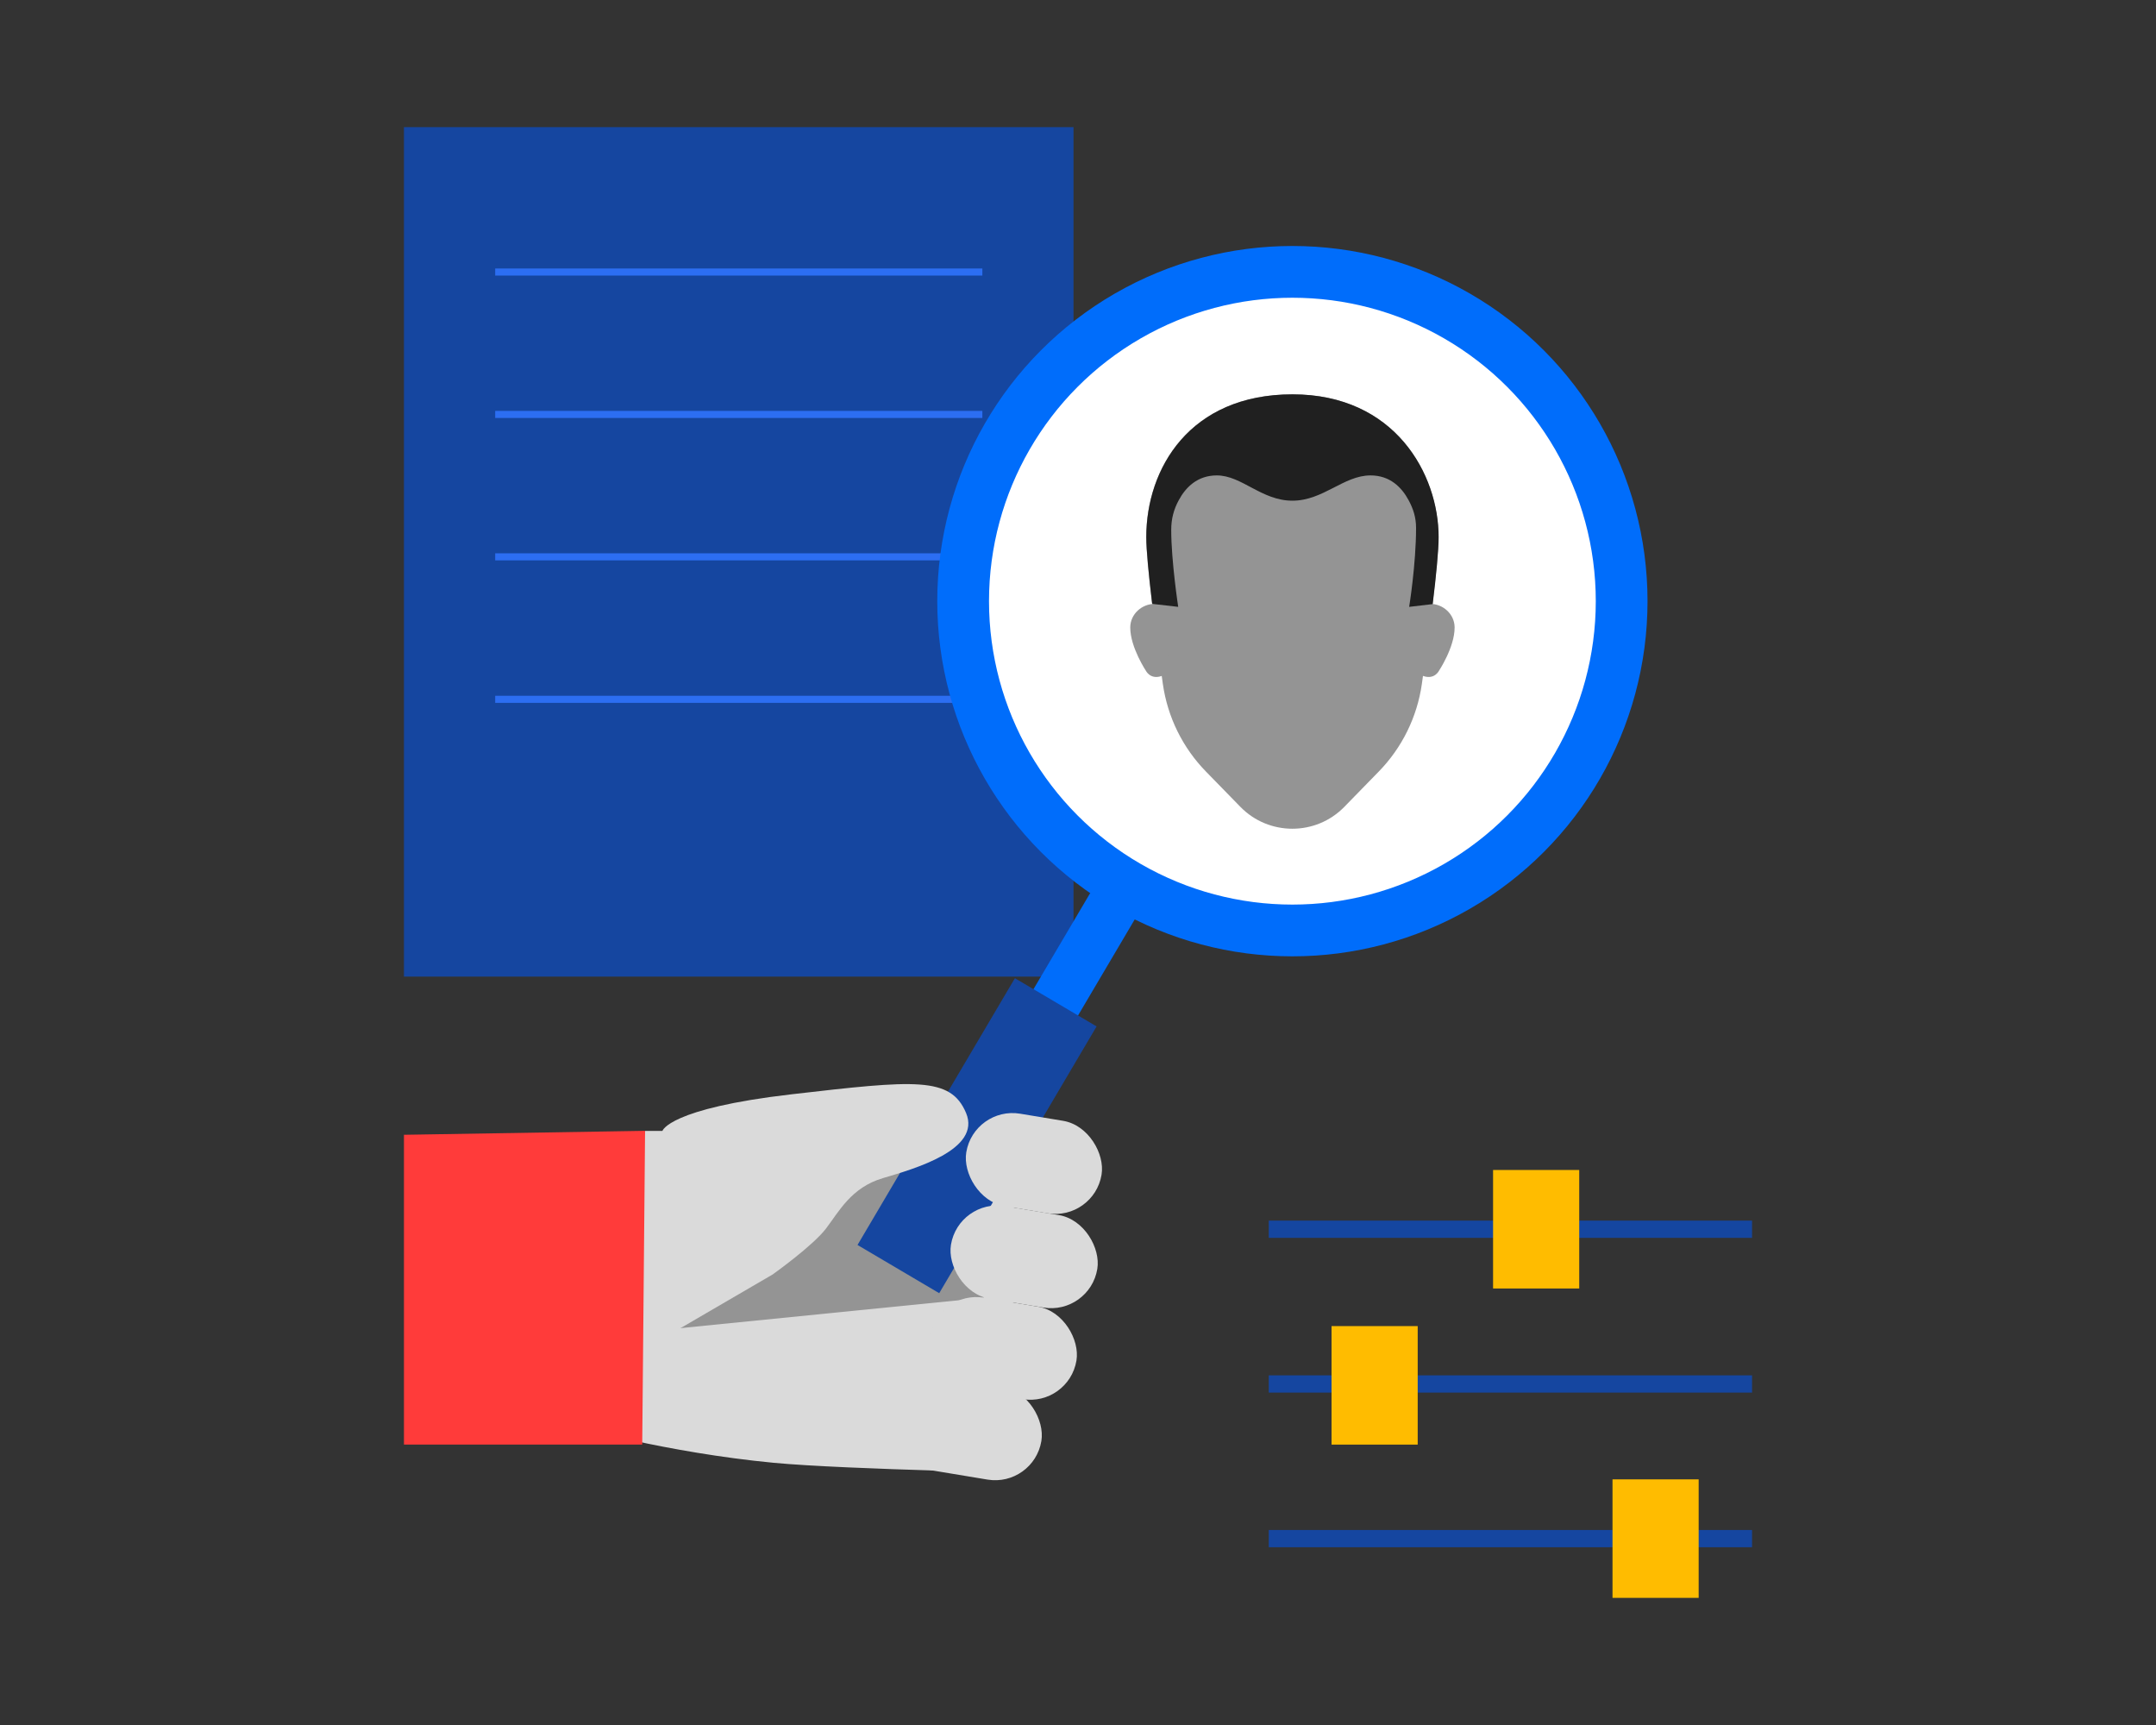
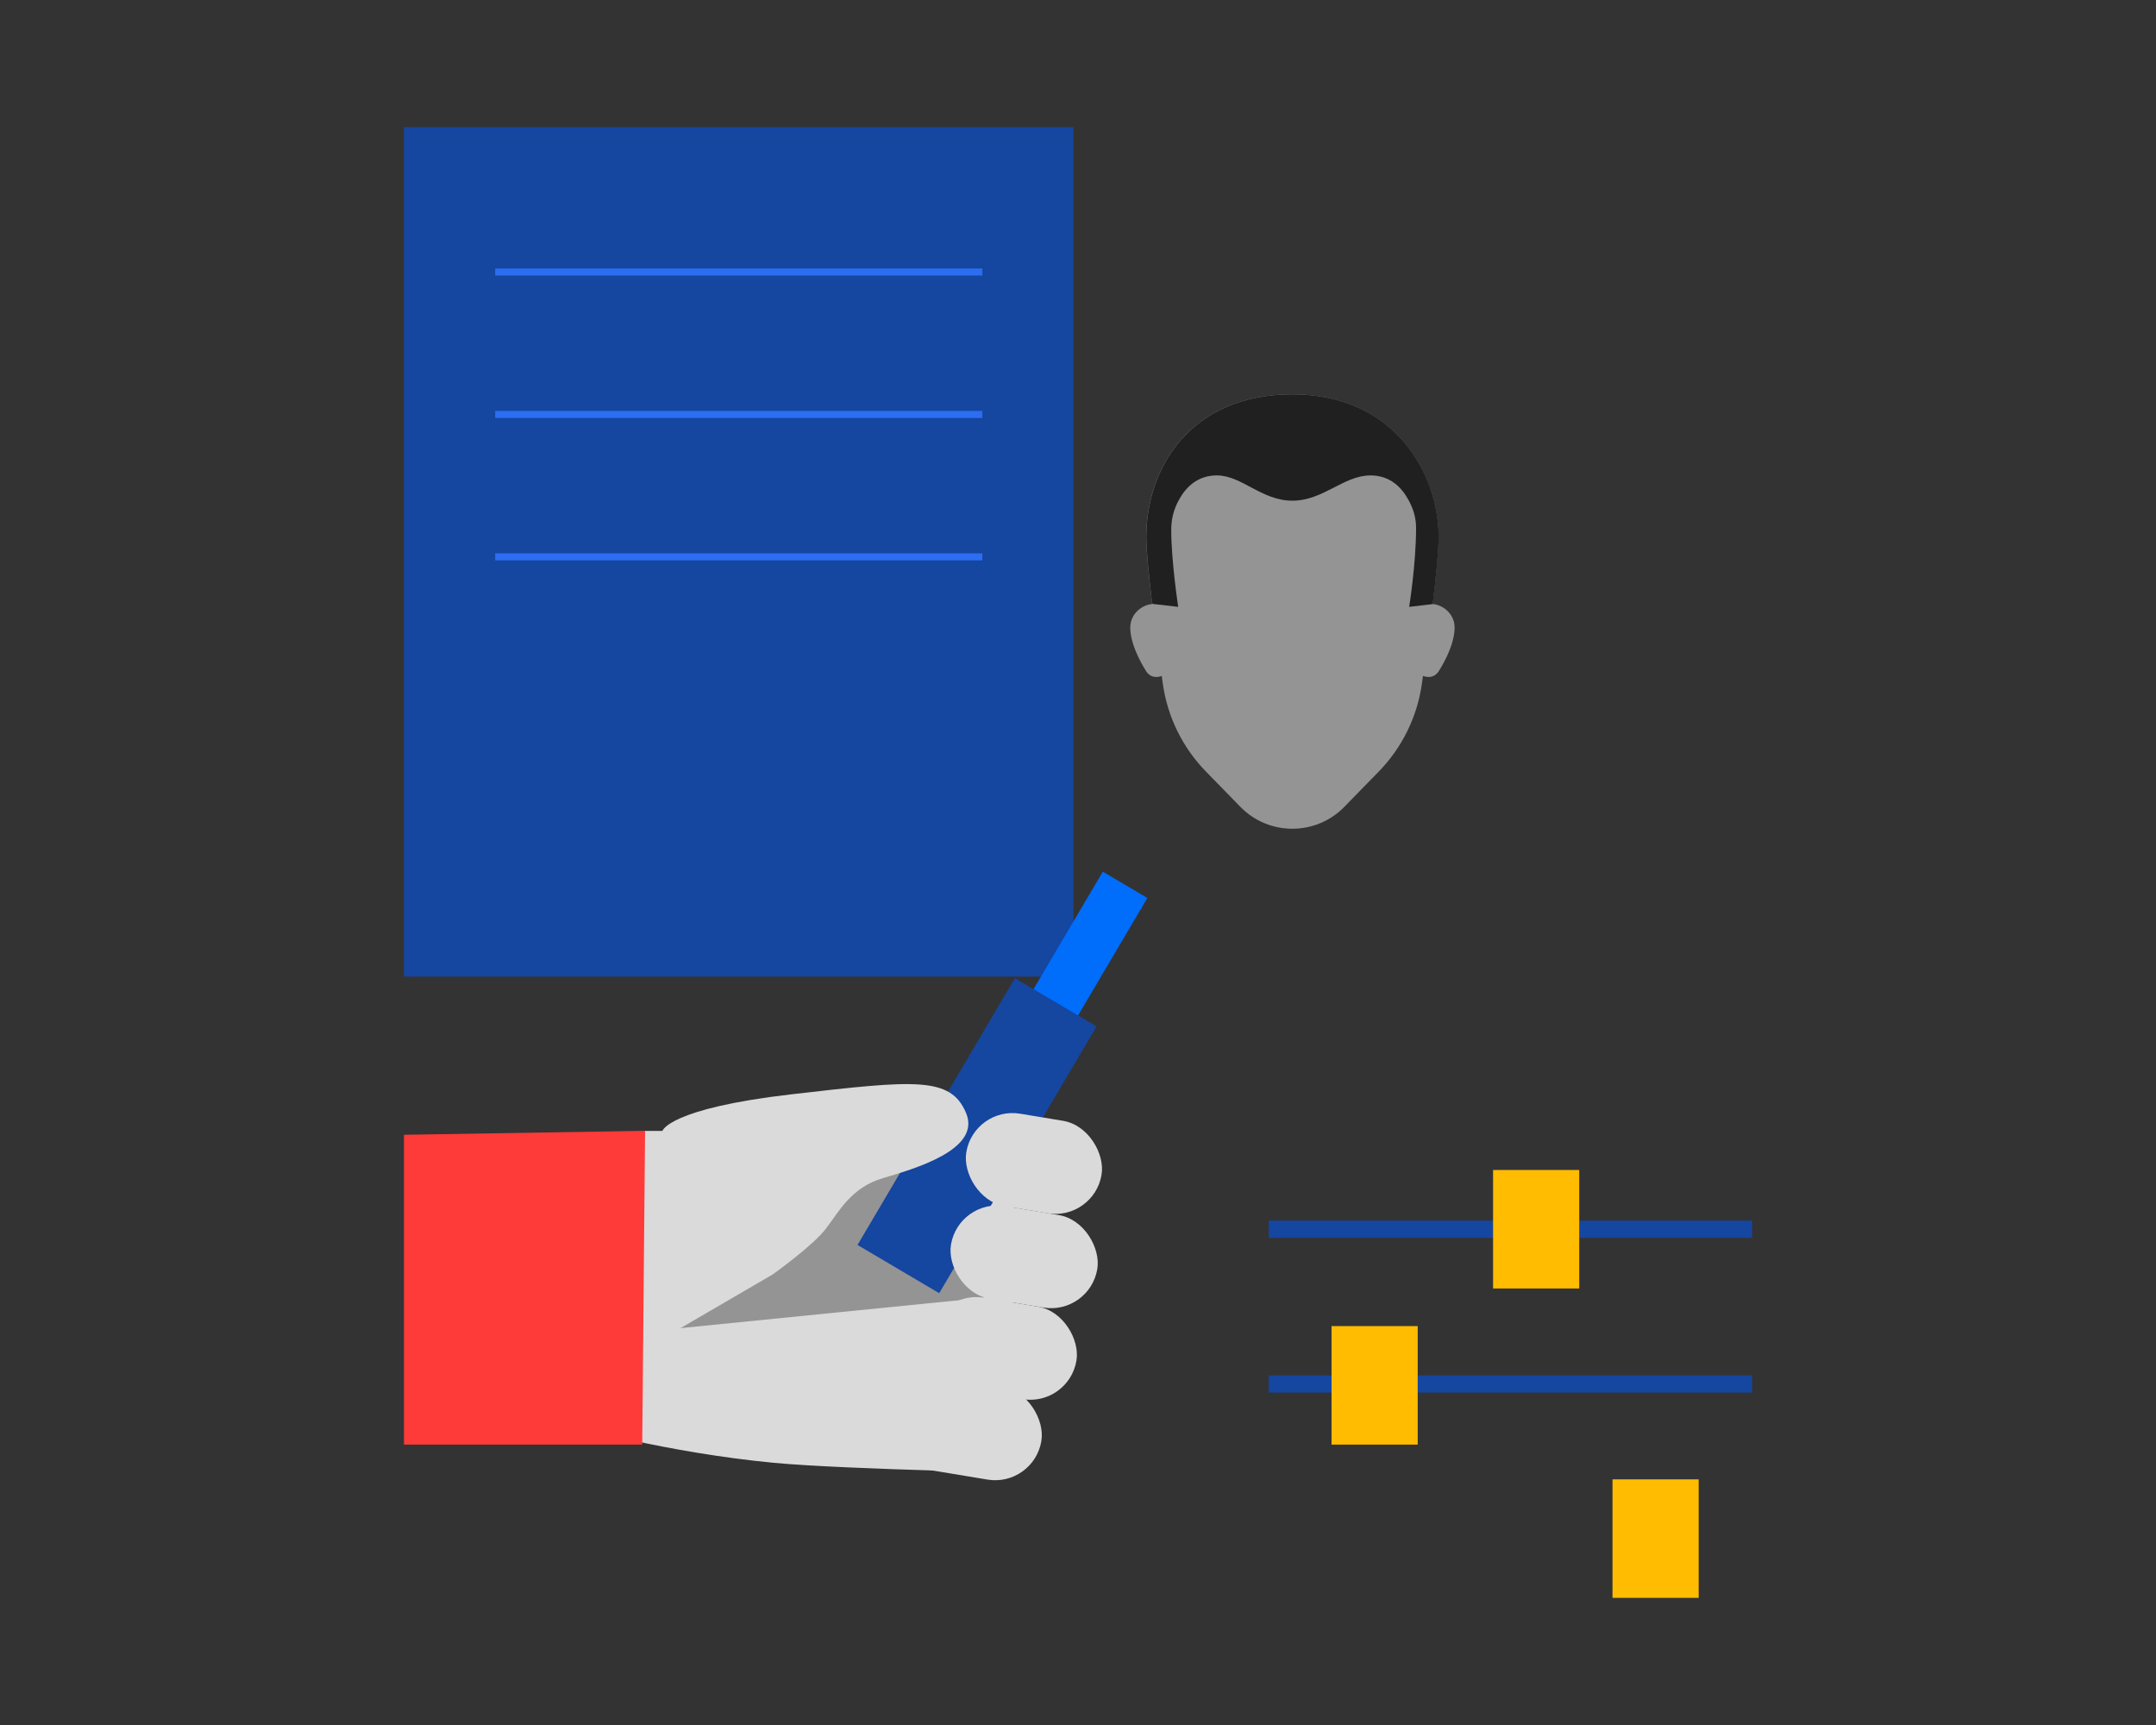
<svg xmlns="http://www.w3.org/2000/svg" id="Layer_1" data-name="Layer 1" viewBox="0 0 250 200">
  <rect x="0" y="0" width="250" height="200" fill="#333333" stroke="none" />
  <defs>
    <style>
      .cls-1, .cls-2, .cls-3, .cls-4, .cls-5 {
        stroke-miterlimit: 10;
      }

      .cls-1, .cls-2, .cls-4 {
        fill: none;
      }

      .cls-1, .cls-5 {
        stroke: #006dfb;
        stroke-width: 6px;
      }

      .cls-6 {
        fill: #ff3b3a;
      }

      .cls-7 {
        fill: #ffbc00;
      }

      .cls-8 {
        fill: #dadada;
      }

      .cls-9, .cls-3 {
        fill: #202020;
      }

      .cls-10 {
        fill: #1546a0;
      }

      .cls-11 {
        fill: #949494;
      }

      .cls-2 {
        stroke-width: 2px;
      }

      .cls-2, .cls-4 {
        stroke: #1546a0;
      }

      .cls-3 {
        stroke: #2c6ef2;
        stroke-width: .82px;
      }

      .cls-4 {
        stroke-width: 11px;
      }

      .cls-5 {
        fill: #fff;
      }
    </style>
  </defs>
  <g>
    <rect class="cls-10" x="46.84" y="14.74" width="77.64" height="98.49" />
    <g>
      <line class="cls-3" x1="57.42" y1="31.54" x2="113.91" y2="31.54" />
      <line class="cls-3" x1="57.42" y1="48.05" x2="113.91" y2="48.05" />
      <line class="cls-3" x1="57.42" y1="64.56" x2="113.91" y2="64.56" />
-       <line class="cls-3" x1="57.42" y1="81.08" x2="113.91" y2="81.08" />
    </g>
  </g>
  <g>
    <line class="cls-2" x1="147.12" y1="142.52" x2="203.16" y2="142.52" />
    <line class="cls-2" x1="147.12" y1="160.46" x2="203.16" y2="160.46" />
-     <line class="cls-2" x1="147.12" y1="178.39" x2="203.16" y2="178.39" />
    <rect class="cls-7" x="173.13" y="135.65" width="9.99" height="13.74" />
    <rect class="cls-7" x="154.4" y="153.75" width="9.99" height="13.74" />
    <rect class="cls-7" x="186.98" y="171.52" width="9.99" height="13.74" />
  </g>
  <g>
-     <circle class="cls-5" cx="149.86" cy="69.7" r="38.18" />
    <line class="cls-1" x1="104.17" y1="147.14" x2="130.46" y2="102.59" />
  </g>
  <g>
    <path class="cls-11" d="m149.86,45.72c-11.92,0-16.95,8.62-16.95,16.55,0,3.01,1.11,11.29,1.93,17.04.55,3.84,2.3,7.39,5.01,10.16l3.98,4.08c3.3,3.38,8.75,3.38,12.05,0l3.98-4.08c2.71-2.77,4.46-6.33,5.01-10.16.82-5.75,1.93-14.02,1.93-17.04,0-7.26-5.03-16.55-16.95-16.55Z" />
    <path class="cls-11" d="m134.86,70.01h-.94c-1.52,0-2.83,1.18-2.86,2.69,0,.02,0,.05,0,.07,0,2.3,1.85,5.06,1.85,5.06,0,0,.79,1.49,2.75,0l-.8-7.82Z" />
    <path class="cls-11" d="m164.87,70.01h.94c1.52,0,2.83,1.18,2.86,2.69,0,.02,0,.05,0,.07,0,2.3-1.85,5.06-1.85,5.06,0,0-.79,1.49-2.75,0l.8-7.82Z" />
    <path class="cls-9" d="m163.41,70.36l2.72-.32c.4-3.27.69-6.22.69-7.77,0-7.26-5.03-16.55-16.95-16.55s-16.95,8.62-16.95,16.55c0,1.53.29,4.42.67,7.65l.07.1,2.96.34s-.81-5.31-.81-8.92c0-1.28.29-2.37.87-3.44.81-1.51,2.17-2.88,4.42-2.88,2.89,0,5.18,2.93,8.76,2.93s5.94-2.93,9.06-2.93c2.25,0,3.61,1.37,4.42,2.88.54,1,.86,2.01.86,3.19,0,4.24-.8,9.17-.8,9.17Z" />
  </g>
  <g>
    <path class="cls-8" d="m66.56,165.36s10.68,3.05,23.15,4.24c4.21.4,12.38.71,18.74.9,4.84.15,8.86-3.71,8.9-8.56l.26-28.06-27.9,2.72-16.87,7.08-6.28,21.67Z" />
    <polygon class="cls-11" points="104.38 131.57 108.37 134.26 114.1 150.46 73.37 154.54 75.78 134.68 104.38 131.57" />
    <line class="cls-4" x1="104.17" y1="147.14" x2="122.42" y2="116.21" />
    <rect class="cls-8" x="111.94" y="129.46" width="15.9" height="10.87" rx="5.43" ry="5.43" transform="translate(216.11 287.58) rotate(-170.59)" />
    <rect class="cls-8" x="110.15" y="140.29" width="17.2" height="10.87" rx="5.43" ry="5.43" transform="translate(212.08 308.9) rotate(-170.59)" />
    <rect class="cls-8" x="107.73" y="150.9" width="17.2" height="10.87" rx="5.43" ry="5.43" transform="translate(205.54 329.59) rotate(-170.59)" />
    <rect class="cls-8" x="103.68" y="160.24" width="17.2" height="10.87" rx="5.43" ry="5.43" transform="translate(195.95 347.47) rotate(-170.59)" />
    <path class="cls-8" d="m89.64,147.73s4.63-3.3,6.14-5.29c1.51-1.98,2.93-4.77,6.61-5.85,3.68-1.09,11.42-3.3,9.63-7.55-1.79-4.25-5.9-3.82-20.2-2.17-14.3,1.65-15.01,4.25-15.01,4.25h-2l-5.74,28.6,20.58-11.99Z" />
    <polygon class="cls-6" points="46.84 131.57 74.8 131.11 74.47 167.49 46.84 167.49 46.84 131.57" />
  </g>
</svg>